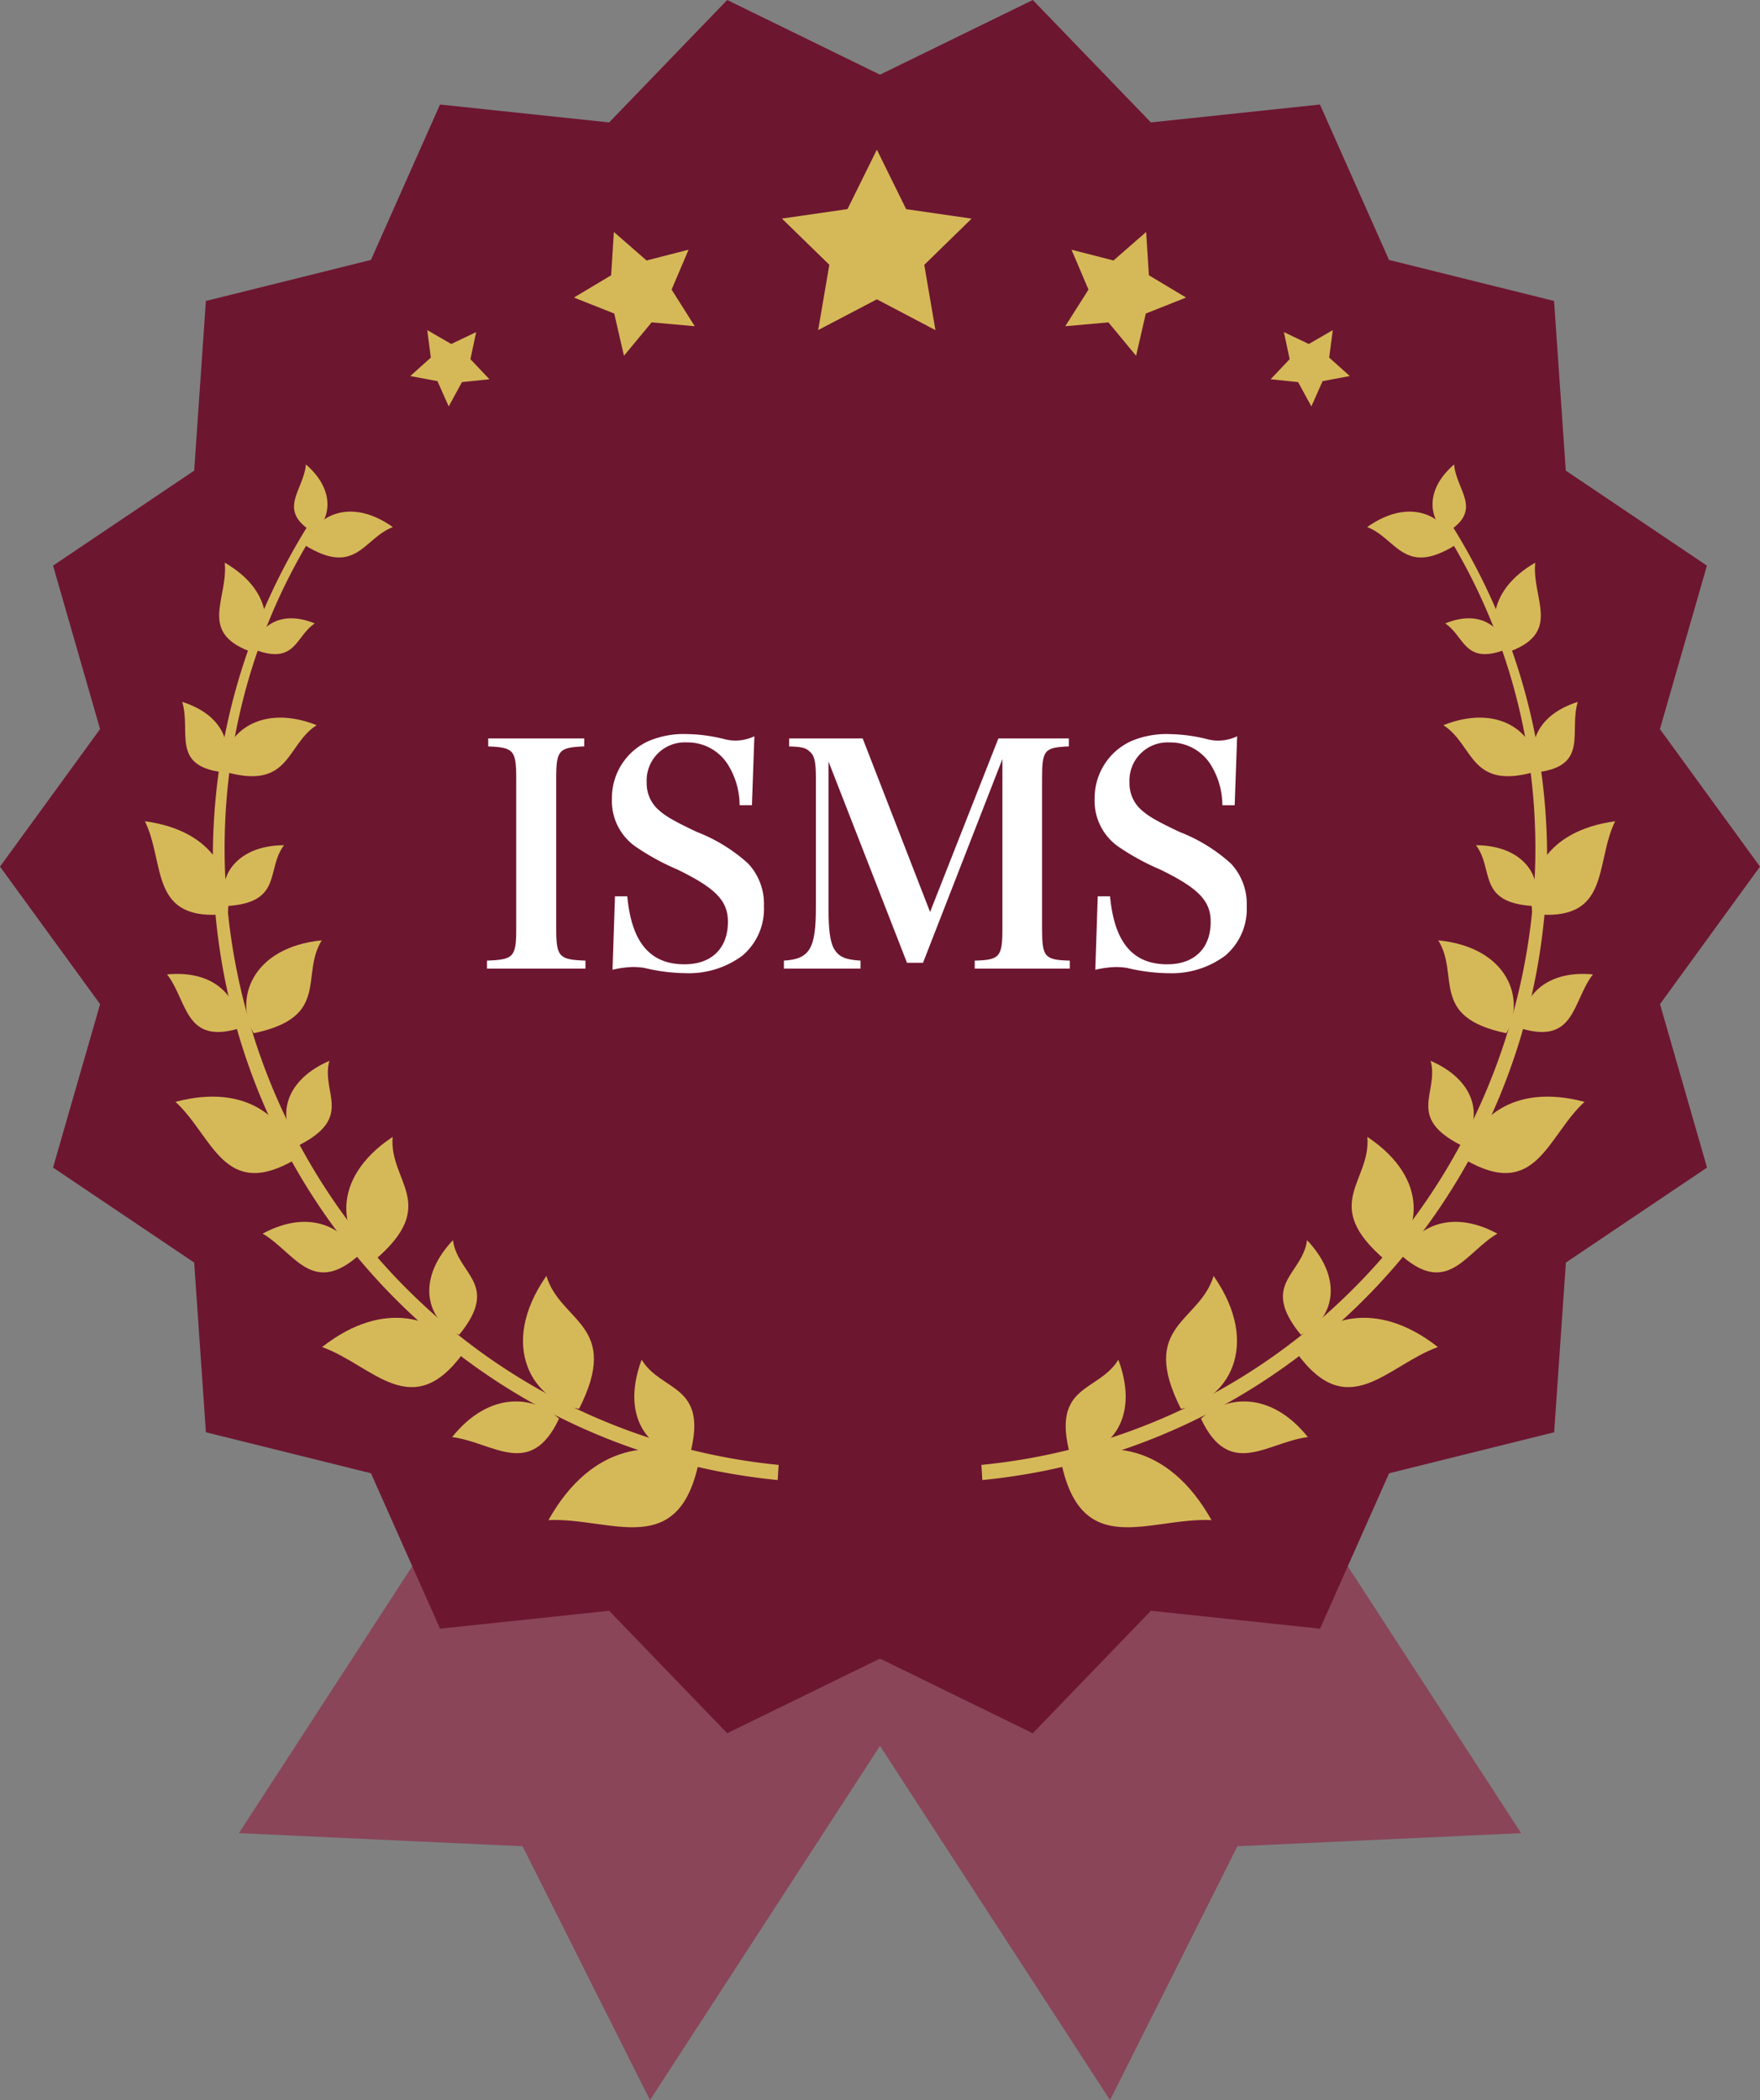
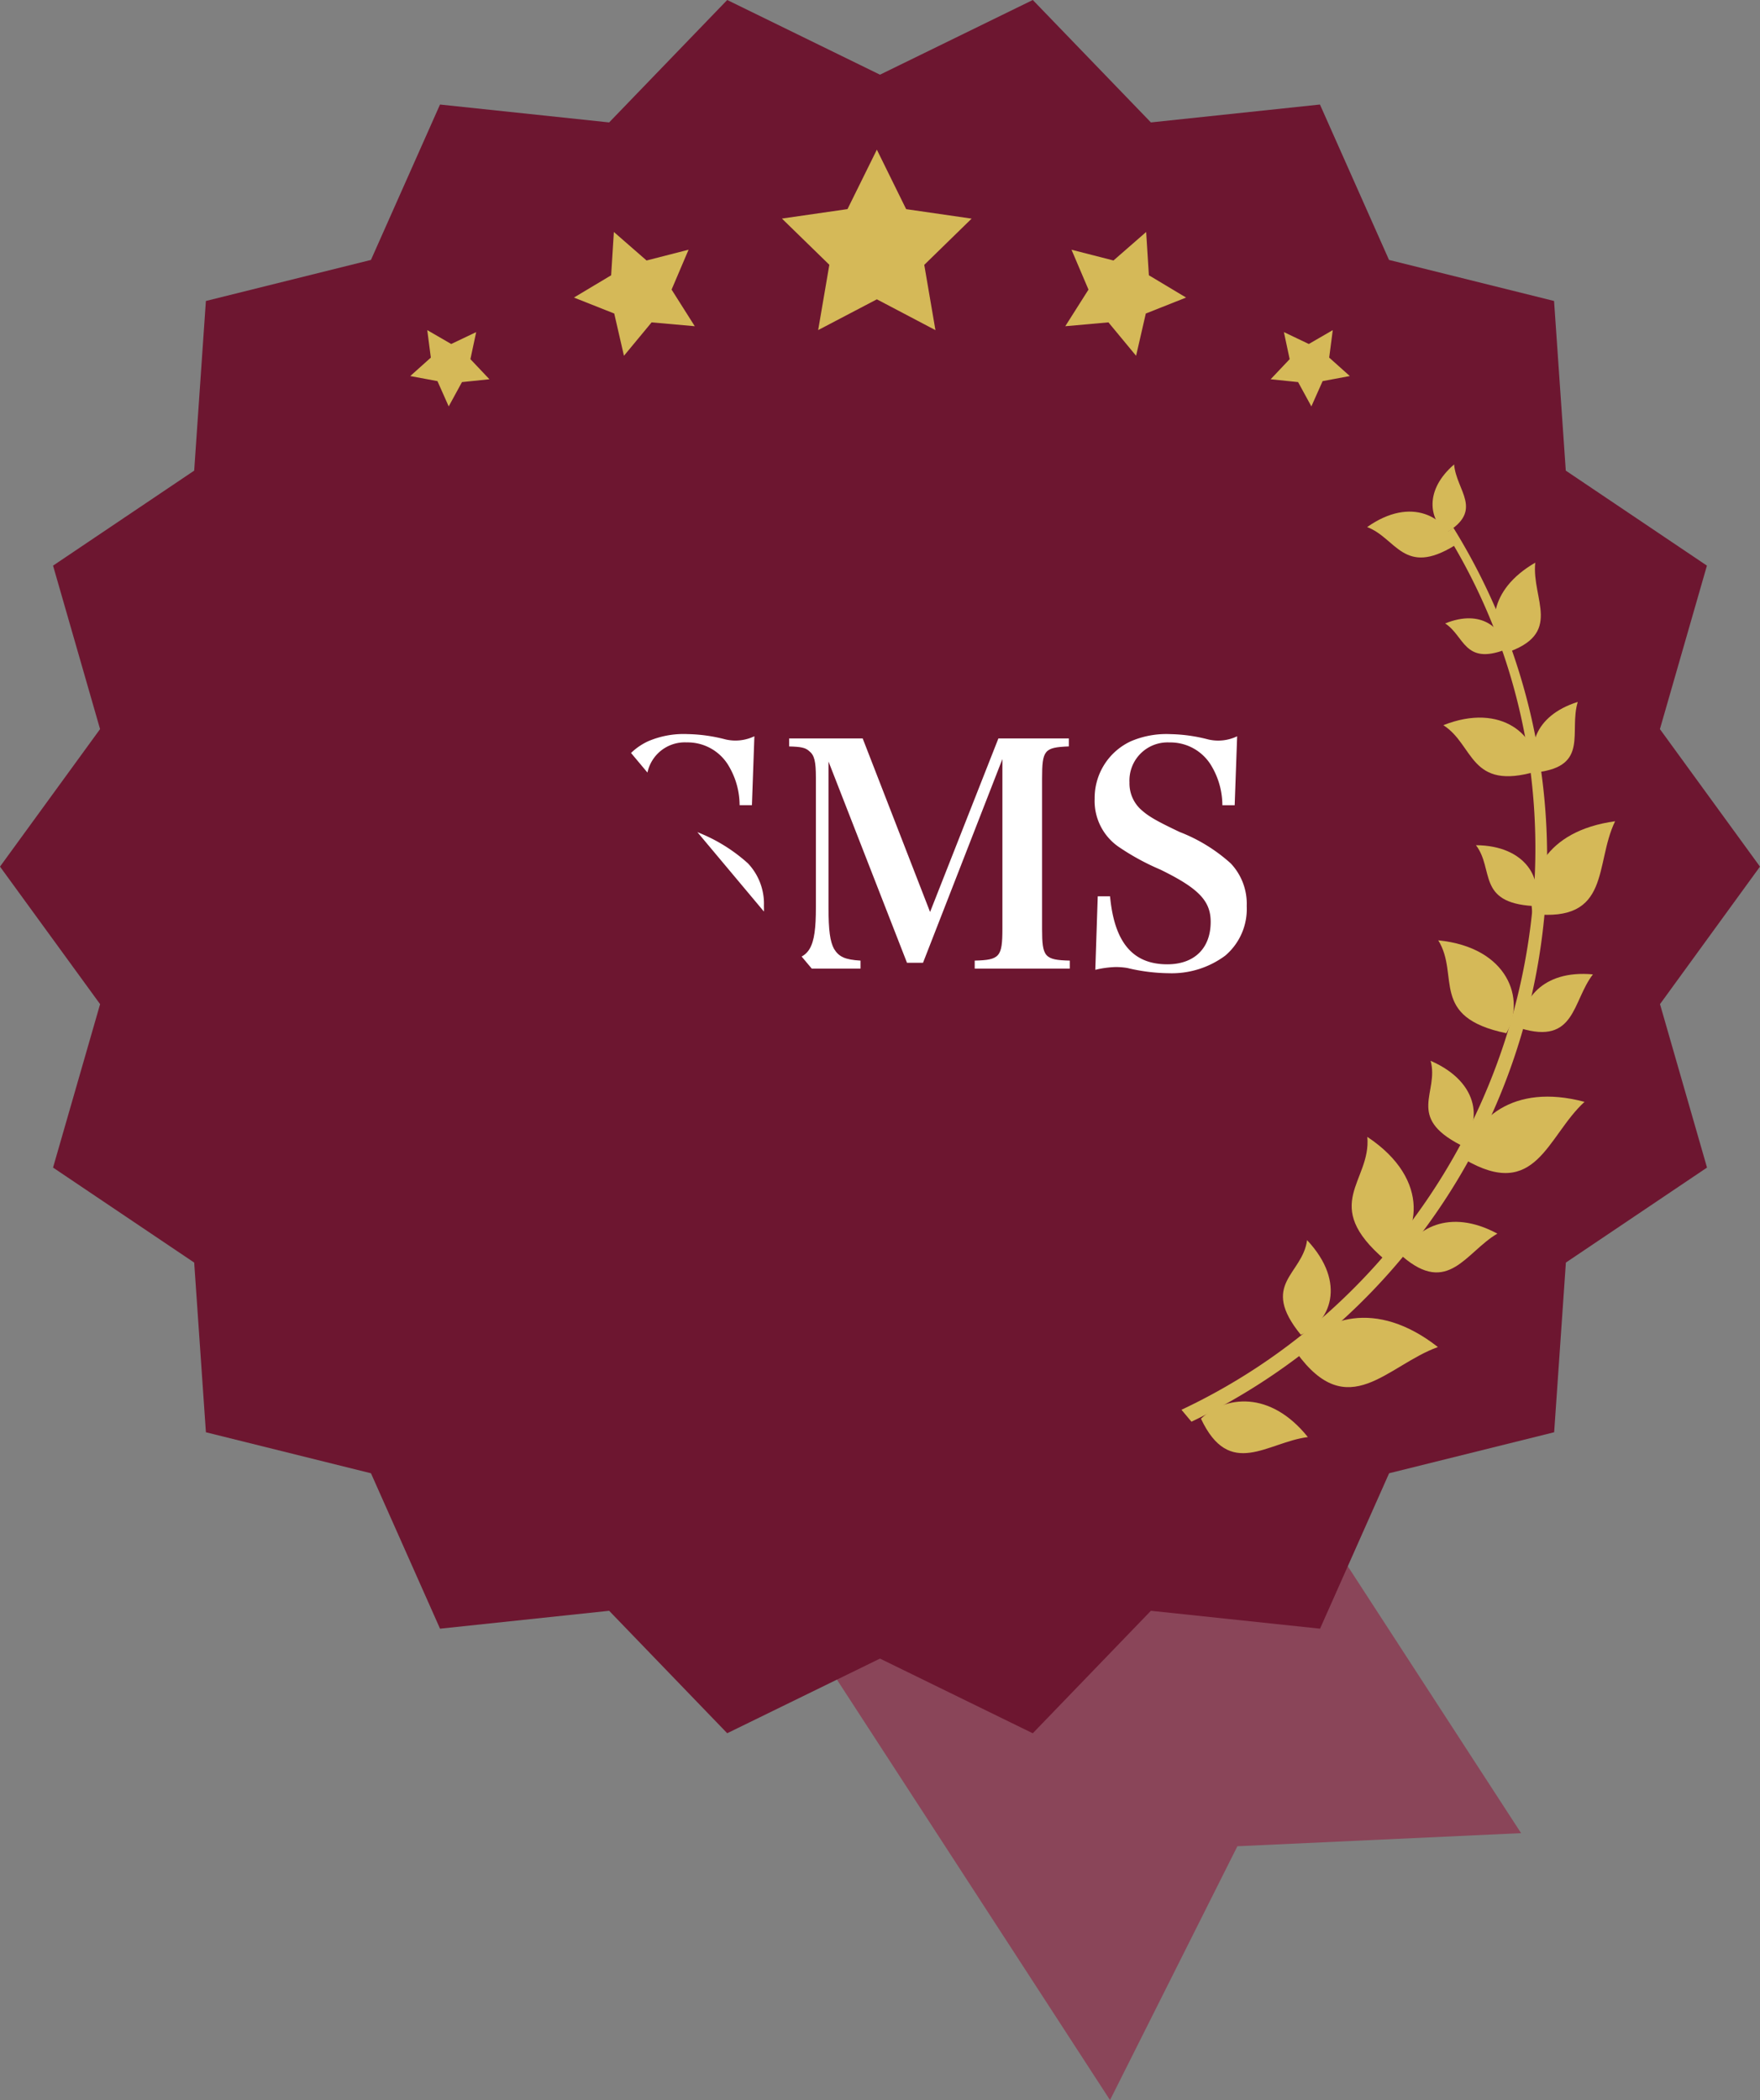
<svg xmlns="http://www.w3.org/2000/svg" height="221.711" viewBox="0 0 185.803 221.711" width="185.803">
  <rect x="0" y="0" width="185.803" height="221.711" fill="#808080" stroke="none" />
  <clipPath id="a">
-     <path d="m0 0h185.803v221.711h-185.803z" />
+     <path d="m0 0h185.803v221.711z" />
  </clipPath>
-   <path d="m25.222 193.527 29.947 1.386 13.45 26.8 39.255-60.454-43.394-28.182z" fill="#8a4559" />
  <path d="m77.924 161.26 39.262 60.451 13.445-26.8 29.951-1.383-39.26-60.455z" fill="#8a4559" />
  <path d="m109.033 0-16.133 7.885-16.129-7.885-12.464 12.924-17.855-1.888-7.291 16.405-17.426 4.334-1.235 17.911-14.9 10.029 4.964 17.257-10.564 14.518 10.567 14.52-4.967 17.253 14.9 10.029 1.237 17.914 17.426 4.329 7.291 16.408 17.853-1.889 12.464 12.926 16.129-7.88 16.13 7.885 12.47-12.932 17.857 1.889 7.291-16.408 17.424-4.329 1.238-17.914 14.9-10.029-4.964-17.253 10.554-14.519-10.563-14.517 4.963-17.258-14.9-10.03-1.238-17.911-17.424-4.333-7.291-16.406-17.847 1.889z" fill="#6d1630" />
  <g fill="#d5b958">
    <path d="m95.662 22.08-3.092-6.28-3.1 6.275-6.922 1 5.005 4.88-1.18 6.892 6.197-3.247 6.184 3.253-1.18-6.892 5-4.88z" />
    <path d="m68.257 27.5-3.451-3.01-.287 4.572-3.928 2.351 4.254 1.687 1.025 4.461 2.92-3.527 4.557.406-2.447-3.868 1.792-4.21z" />
    <path d="m47.635 36.316-2.529-1.464.378 2.9-2.173 1.948 2.871.536 1.188 2.669 1.4-2.566 2.9-.3-2.008-2.122.608-2.856z" />
    <path d="m117.55 27.5 3.45-3.01.287 4.572 3.928 2.351-4.253 1.687-1.025 4.461-2.92-3.527-4.557.406 2.451-3.866-1.792-4.21z" />
    <path d="m138.171 36.316 2.529-1.464-.378 2.9 2.178 1.948-2.871.536-1.188 2.669-1.4-2.566-2.9-.3 2.008-2.122-.608-2.856z" />
  </g>
  <g clip-path="url(#a)">
    <g fill="#d5b958">
      <path d="m153.434 55.717-.769.532c16.164 26.037 11.014 60.445-11.427 81.384a64.246 64.246 0 0 1 -37.633 17.019l.1 1.6a66.071 66.071 0 0 0 49.729-100.535" />
      <path d="m118.064 143.544c-2.1 3.474-7.117 2.517-5.084 10.07 3.674.068 7.545-3.44 5.084-10.07" />
      <path d="m127.9 160.482c-6.538-.316-13.737 4.322-15.881-6.173 4.42-2.406 11.238-2.13 15.881 6.173" />
      <path d="m138.072 151.715c-4.272.532-8.253 4.508-11.285-1.941 2.539-2.411 7.29-3.034 11.285 1.941" />
-       <path d="m128.12 134.7c-1.491 4.955-7.949 5.138-3.449 14.032 4.8-.777 8.615-6.6 3.449-14.032" />
      <path d="m137.988 130.923c-.48 3.665-5.049 4.6-.661 9.991 3.057-1.2 4.934-5.436.661-9.991" />
      <path d="m151.8 142.21c-5.373 1.932-9.476 8.137-14.931.584 2.611-3.674 8.365-5.734 14.931-.584" />
      <path d="m158.076 130.236c-3.327 1.949-5.189 6.6-10.052 2.377 1.261-2.888 4.968-5.114 10.052-2.377" />
      <path d="m144.349 120.023c.422 4.727-5.058 7.1 1.9 13.01 3.682-2.361 4.932-8.471-1.9-13.01" />
      <path d="m151.03 111.992c.919 3.348-2.619 5.917 3.157 8.886 2.238-2.163 2.192-6.557-3.157-8.886" />
      <path d="m167.278 116.324c-3.964 3.628-5.081 10.521-12.682 6.062.912-4.127 5.042-8.1 12.682-6.062" />
      <path d="m168.164 102.867c-2.189 2.832-1.845 7.465-7.646 5.69.072-2.884 2.227-6.184 7.646-5.69" />
      <path d="m151.836 99.271c2.3 3.713-.981 8.108 7.187 9.808 2.049-3.52.25-9.055-7.187-9.808" />
      <path d="m155.818 89.23c1.932 2.536.077 6.054 6.015 6.419 1.209-2.66-.691-6.389-6.015-6.419" />
      <path d="m170.508 86.7c-2.2 4.513-.383 10.728-8.713 9.785-.646-3.831 1.237-8.753 8.713-9.785" />
      <path d="m166.565 74.1c-.958 3.137 1.233 6.777-4.309 7.432-1.016-2.4-.443-5.917 4.309-7.432" />
      <path d="m152.374 76.559c3.29 2.1 2.738 6.981 9.866 4.868.218-3.7-3.69-7.316-9.866-4.868" />
      <path d="m152.566 65.818c2.045 1.321 1.993 4.409 6.34 2.769-.2-2.188-2.481-4.346-6.34-2.769" />
      <path d="m162.076 59.4c-.4 3.879 3.035 7.535-3.209 9.562-1.777-2.465-1.842-6.629 3.209-9.562" />
      <path d="m153.509 49.033c.234 2.783 3.172 4.828-.843 7.217-1.76-1.425-2.337-4.471.843-7.217" />
      <path d="m144.328 55.646c3.079 1.149 3.852 5.259 9.235 1.944-.815-2.958-4.536-5.269-9.235-1.944" />
      <path d="m32.368 55.717.77.532c-16.163 26.037-11.014 60.445 11.426 81.384a64.251 64.251 0 0 0 37.636 17.019l-.1 1.6a66.071 66.071 0 0 1 -49.732-100.535" />
      <path d="m67.738 143.544c2.1 3.474 7.117 2.517 5.084 10.07-3.673.068-7.544-3.44-5.084-10.07" />
-       <path d="m57.9 160.482c6.538-.316 13.737 4.322 15.881-6.173-4.42-2.406-11.239-2.13-15.881 6.173" />
      <path d="m47.73 151.715c4.272.532 8.254 4.508 11.286-1.941-2.541-2.411-7.29-3.034-11.286 1.941" />
-       <path d="m57.682 134.7c1.491 4.955 7.949 5.138 3.451 14.032-4.806-.777-8.616-6.6-3.451-14.032" />
      <path d="m47.816 130.923c.479 3.665 5.049 4.6.66 9.991-3.057-1.2-4.933-5.436-.66-9.991" />
      <path d="m34.005 142.21c5.374 1.932 9.477 8.137 14.932.584-2.611-3.674-8.365-5.734-14.932-.584" />
      <path d="m27.727 130.236c3.326 1.949 5.189 6.6 10.052 2.377-1.261-2.888-4.968-5.114-10.052-2.377" />
      <path d="m41.454 120.023c-.421 4.727 5.057 7.1-1.9 13.01-3.682-2.361-4.932-8.471 1.9-13.01" />
      <path d="m34.773 111.992c-.919 3.348 2.62 5.917-3.158 8.886-2.238-2.163-2.191-6.557 3.158-8.886" />
      <path d="m18.525 116.324c3.964 3.628 5.082 10.521 12.683 6.062-.913-4.127-5.043-8.1-12.683-6.062" />
      <path d="m17.638 102.867c2.189 2.832 1.846 7.465 7.647 5.69-.073-2.884-2.227-6.184-7.647-5.69" />
      <path d="m33.967 99.271c-2.3 3.713.982 8.108-7.187 9.808-2.049-3.52-.249-9.055 7.187-9.808" />
      <path d="m29.984 89.23c-1.931 2.536-.077 6.054-6.015 6.419-1.209-2.66.691-6.389 6.015-6.419" />
      <path d="m15.3 86.7c2.2 4.513.382 10.728 8.713 9.785.645-3.831-1.237-8.753-8.713-9.785" />
      <path d="m19.237 74.1c.958 3.137-1.233 6.777 4.31 7.432 1.016-2.4.442-5.917-4.31-7.432" />
      <path d="m33.43 76.559c-3.291 2.1-2.738 6.981-9.866 4.868-.219-3.7 3.69-7.316 9.866-4.868" />
      <path d="m33.237 65.818c-2.046 1.321-1.993 4.409-6.34 2.769.2-2.188 2.48-4.346 6.34-2.769" />
      <path d="m23.725 59.4c.4 3.879-3.034 7.535 3.209 9.562 1.778-2.465 1.844-6.629-3.209-9.562" />
      <path d="m32.295 49.033c-.233 2.783-3.173 4.828.843 7.217 1.759-1.425 2.336-4.471-.843-7.217" />
      <path d="m41.475 55.646c-3.075 1.149-3.852 5.254-9.235 1.944.815-2.958 4.536-5.269 9.235-1.944" />
    </g>
    <g fill="#fff">
-       <path d="m51.41 101.413c2.826-.1 3.087-.39 3.087-3.378v-15.854c0-2.956-.261-3.281-2.957-3.378v-.845h10.136v.842c-2.7.1-2.956.422-2.956 3.378v15.857c0 2.988.292 3.281 3.086 3.378v.845h-10.396z" />
      <path d="m64.923 94.624h1.3c.455 4.873 2.4 7.179 6.043 7.179 2.858 0 4.58-1.689 4.58-4.483 0-2.209-1.267-3.541-5.328-5.522a25.4 25.4 0 0 1 -4.255-2.307 5.877 5.877 0 0 1 -2.663-5.165 6.594 6.594 0 0 1 3.833-6.075 9.522 9.522 0 0 1 4.157-.751 16.936 16.936 0 0 1 3.964.552 4.611 4.611 0 0 0 3.086-.325l-.26 7.277h-1.3a8.149 8.149 0 0 0 -1.1-4.06 5.026 5.026 0 0 0 -4.484-2.567 4.024 4.024 0 0 0 -4.226 4.223 3.748 3.748 0 0 0 1.072 2.729c.811.78 1.624 1.267 4.223 2.5a17.457 17.457 0 0 1 5.392 3.314 6.205 6.205 0 0 1 1.69 4.516 6.448 6.448 0 0 1 -2.275 5.23 9.472 9.472 0 0 1 -5.944 1.852 19.438 19.438 0 0 1 -4.386-.553 7.6 7.6 0 0 0 -1.234-.1 10.508 10.508 0 0 0 -2.145.292z" />
      <path d="m87.466 95.793c0 2.437.163 3.606.585 4.386.519.844 1.169 1.137 2.794 1.234v.845h-8.088v-.845c2.728-.162 3.377-1.267 3.377-5.62v-13.676c0-1.755-.162-2.4-.714-2.827-.39-.357-.845-.455-2.111-.487v-.845h7.764l7.115 18.322 7.212-18.322h7.439v.842c-2.6.1-2.827.39-2.827 3.411v15.856c0 2.956.26 3.281 2.925 3.346v.845h-10.037v-.845c2.632-.065 2.923-.39 2.923-3.346v-17.932l-8.38 21.506h-1.692l-8.285-21.246z" />
      <path d="m115.888 94.624h1.3c.455 4.873 2.4 7.179 6.042 7.179 2.859 0 4.581-1.689 4.581-4.483 0-2.209-1.267-3.541-5.328-5.522a25.4 25.4 0 0 1 -4.255-2.307 5.877 5.877 0 0 1 -2.664-5.165 6.594 6.594 0 0 1 3.833-6.075 9.522 9.522 0 0 1 4.158-.747 16.935 16.935 0 0 1 3.964.552 4.611 4.611 0 0 0 3.086-.325l-.26 7.277h-1.3a8.149 8.149 0 0 0 -1.1-4.06 5.026 5.026 0 0 0 -4.484-2.567 4.024 4.024 0 0 0 -4.222 4.223 3.748 3.748 0 0 0 1.072 2.729c.811.78 1.624 1.267 4.223 2.5a17.457 17.457 0 0 1 5.392 3.314 6.205 6.205 0 0 1 1.69 4.516 6.448 6.448 0 0 1 -2.275 5.23 9.473 9.473 0 0 1 -5.944 1.852 19.438 19.438 0 0 1 -4.386-.553 7.6 7.6 0 0 0 -1.234-.1 10.508 10.508 0 0 0 -2.145.292z" />
    </g>
  </g>
</svg>